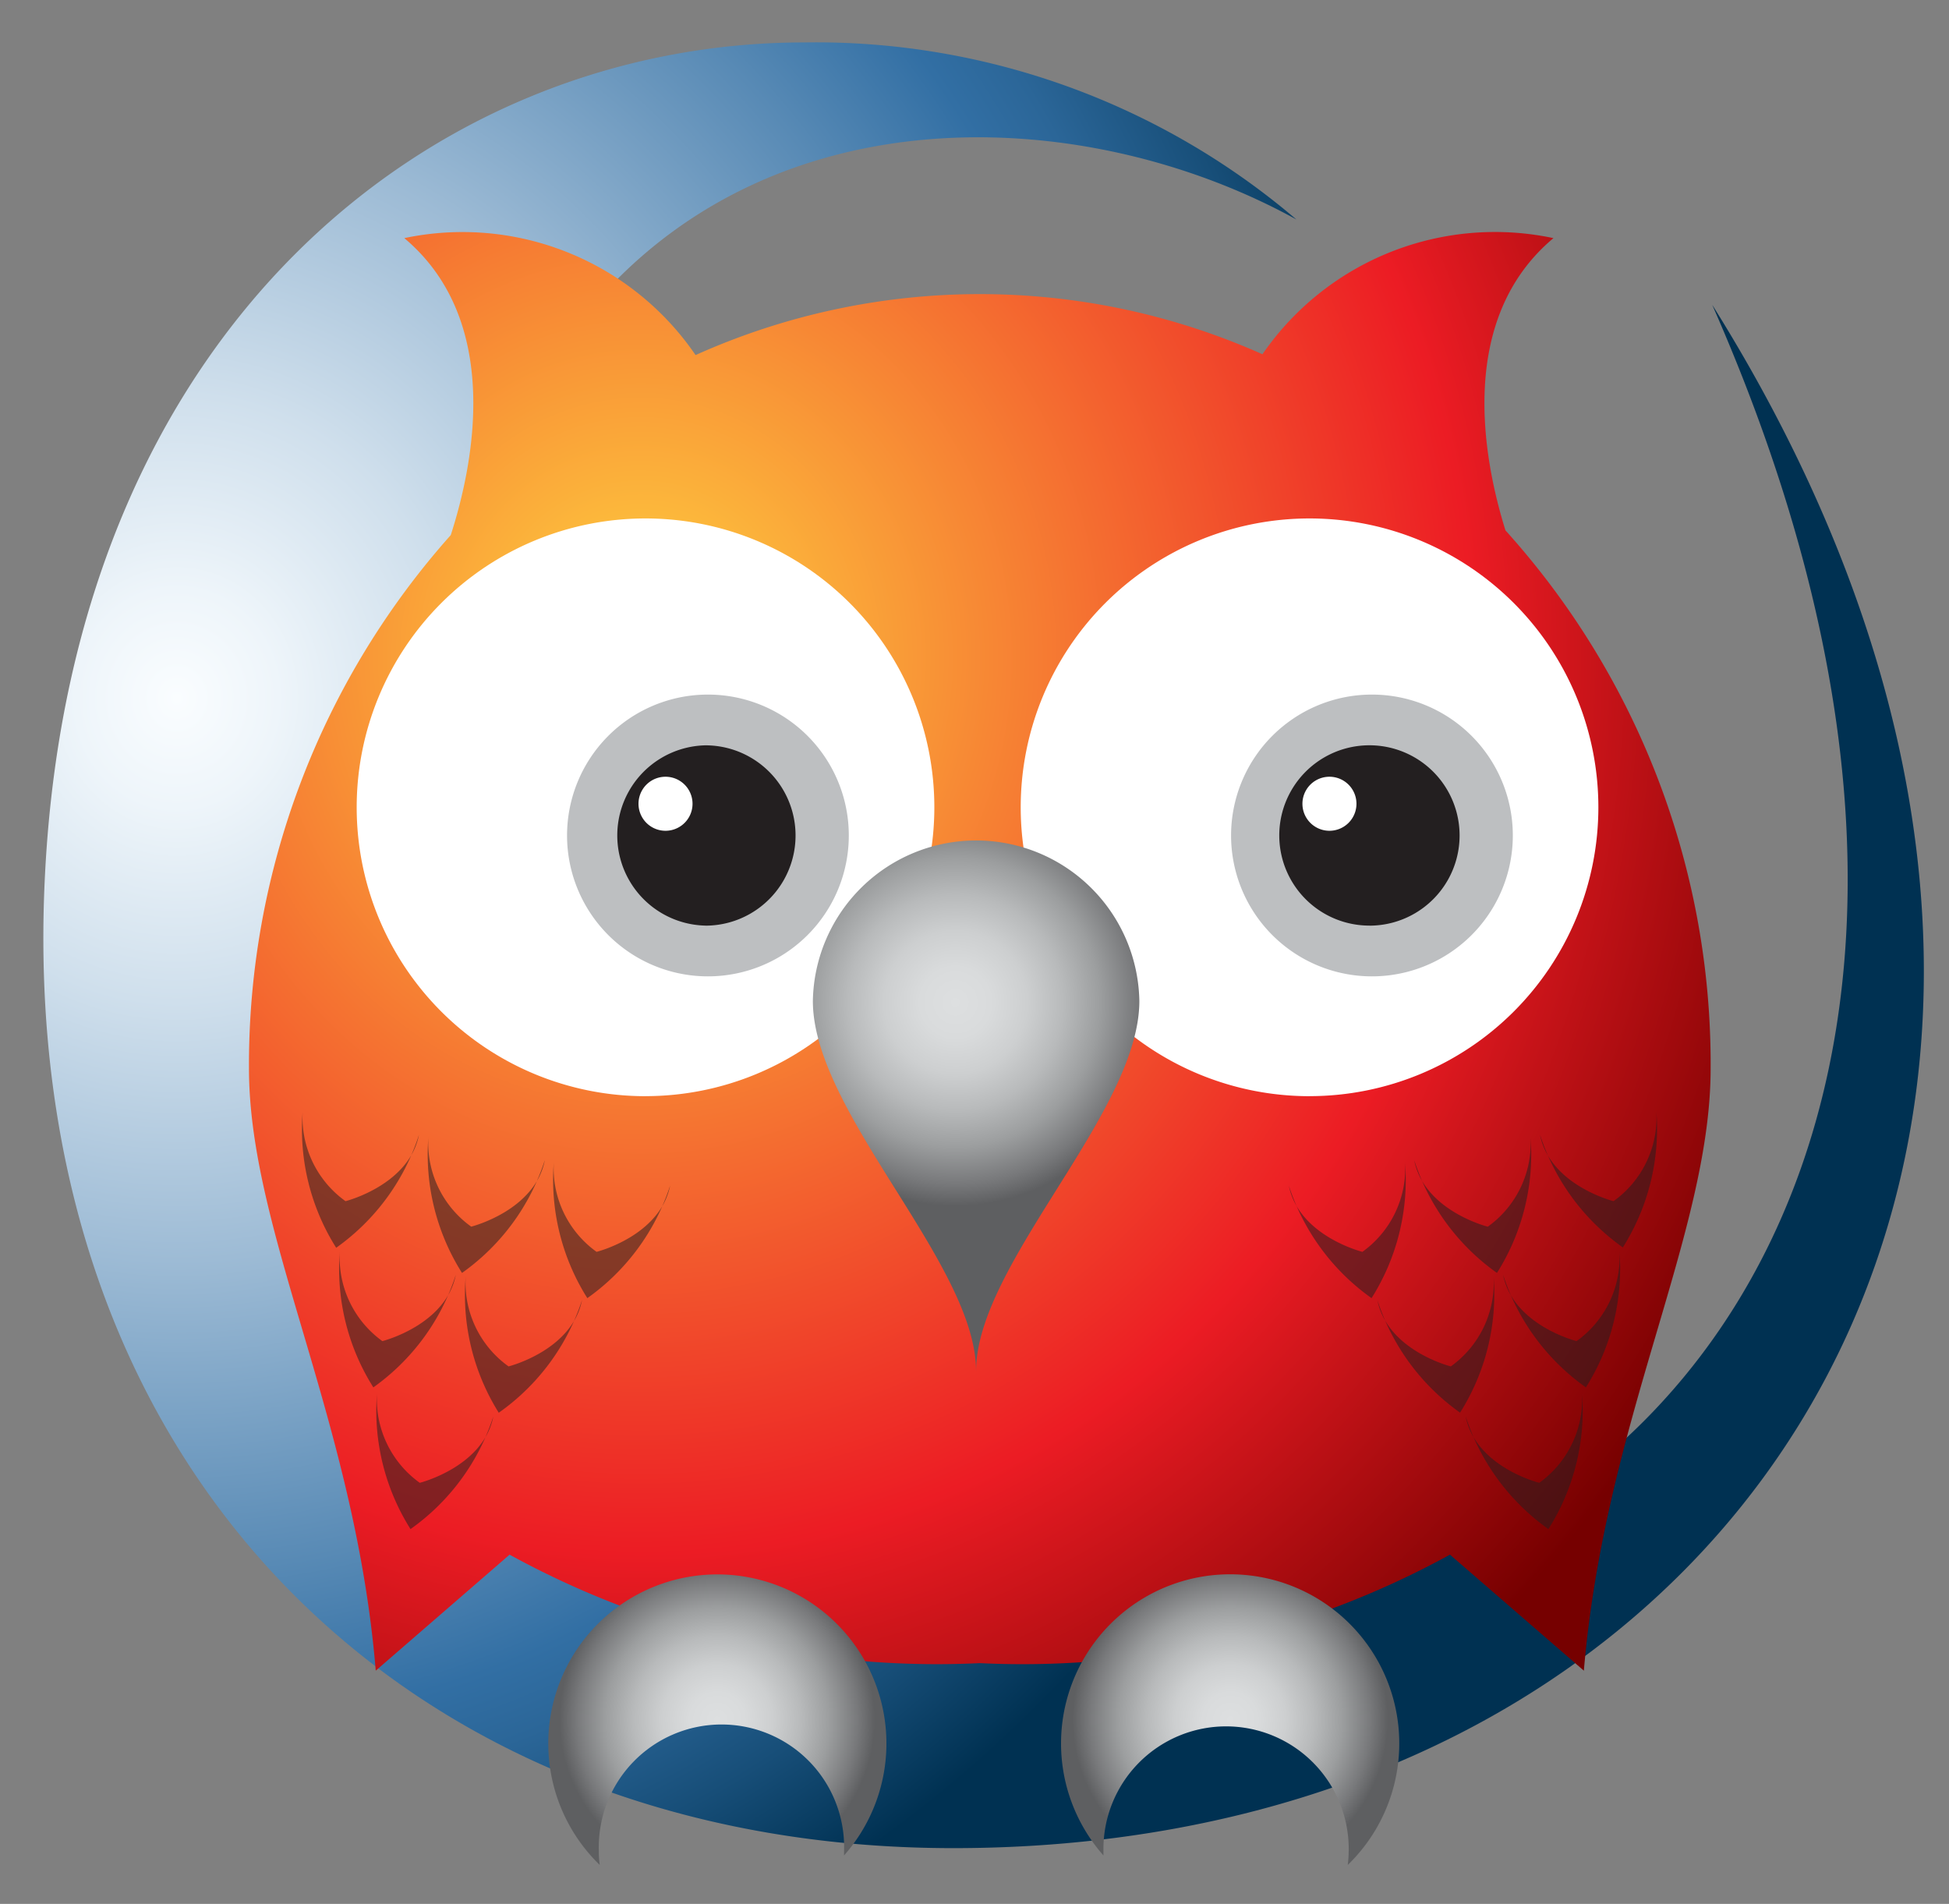
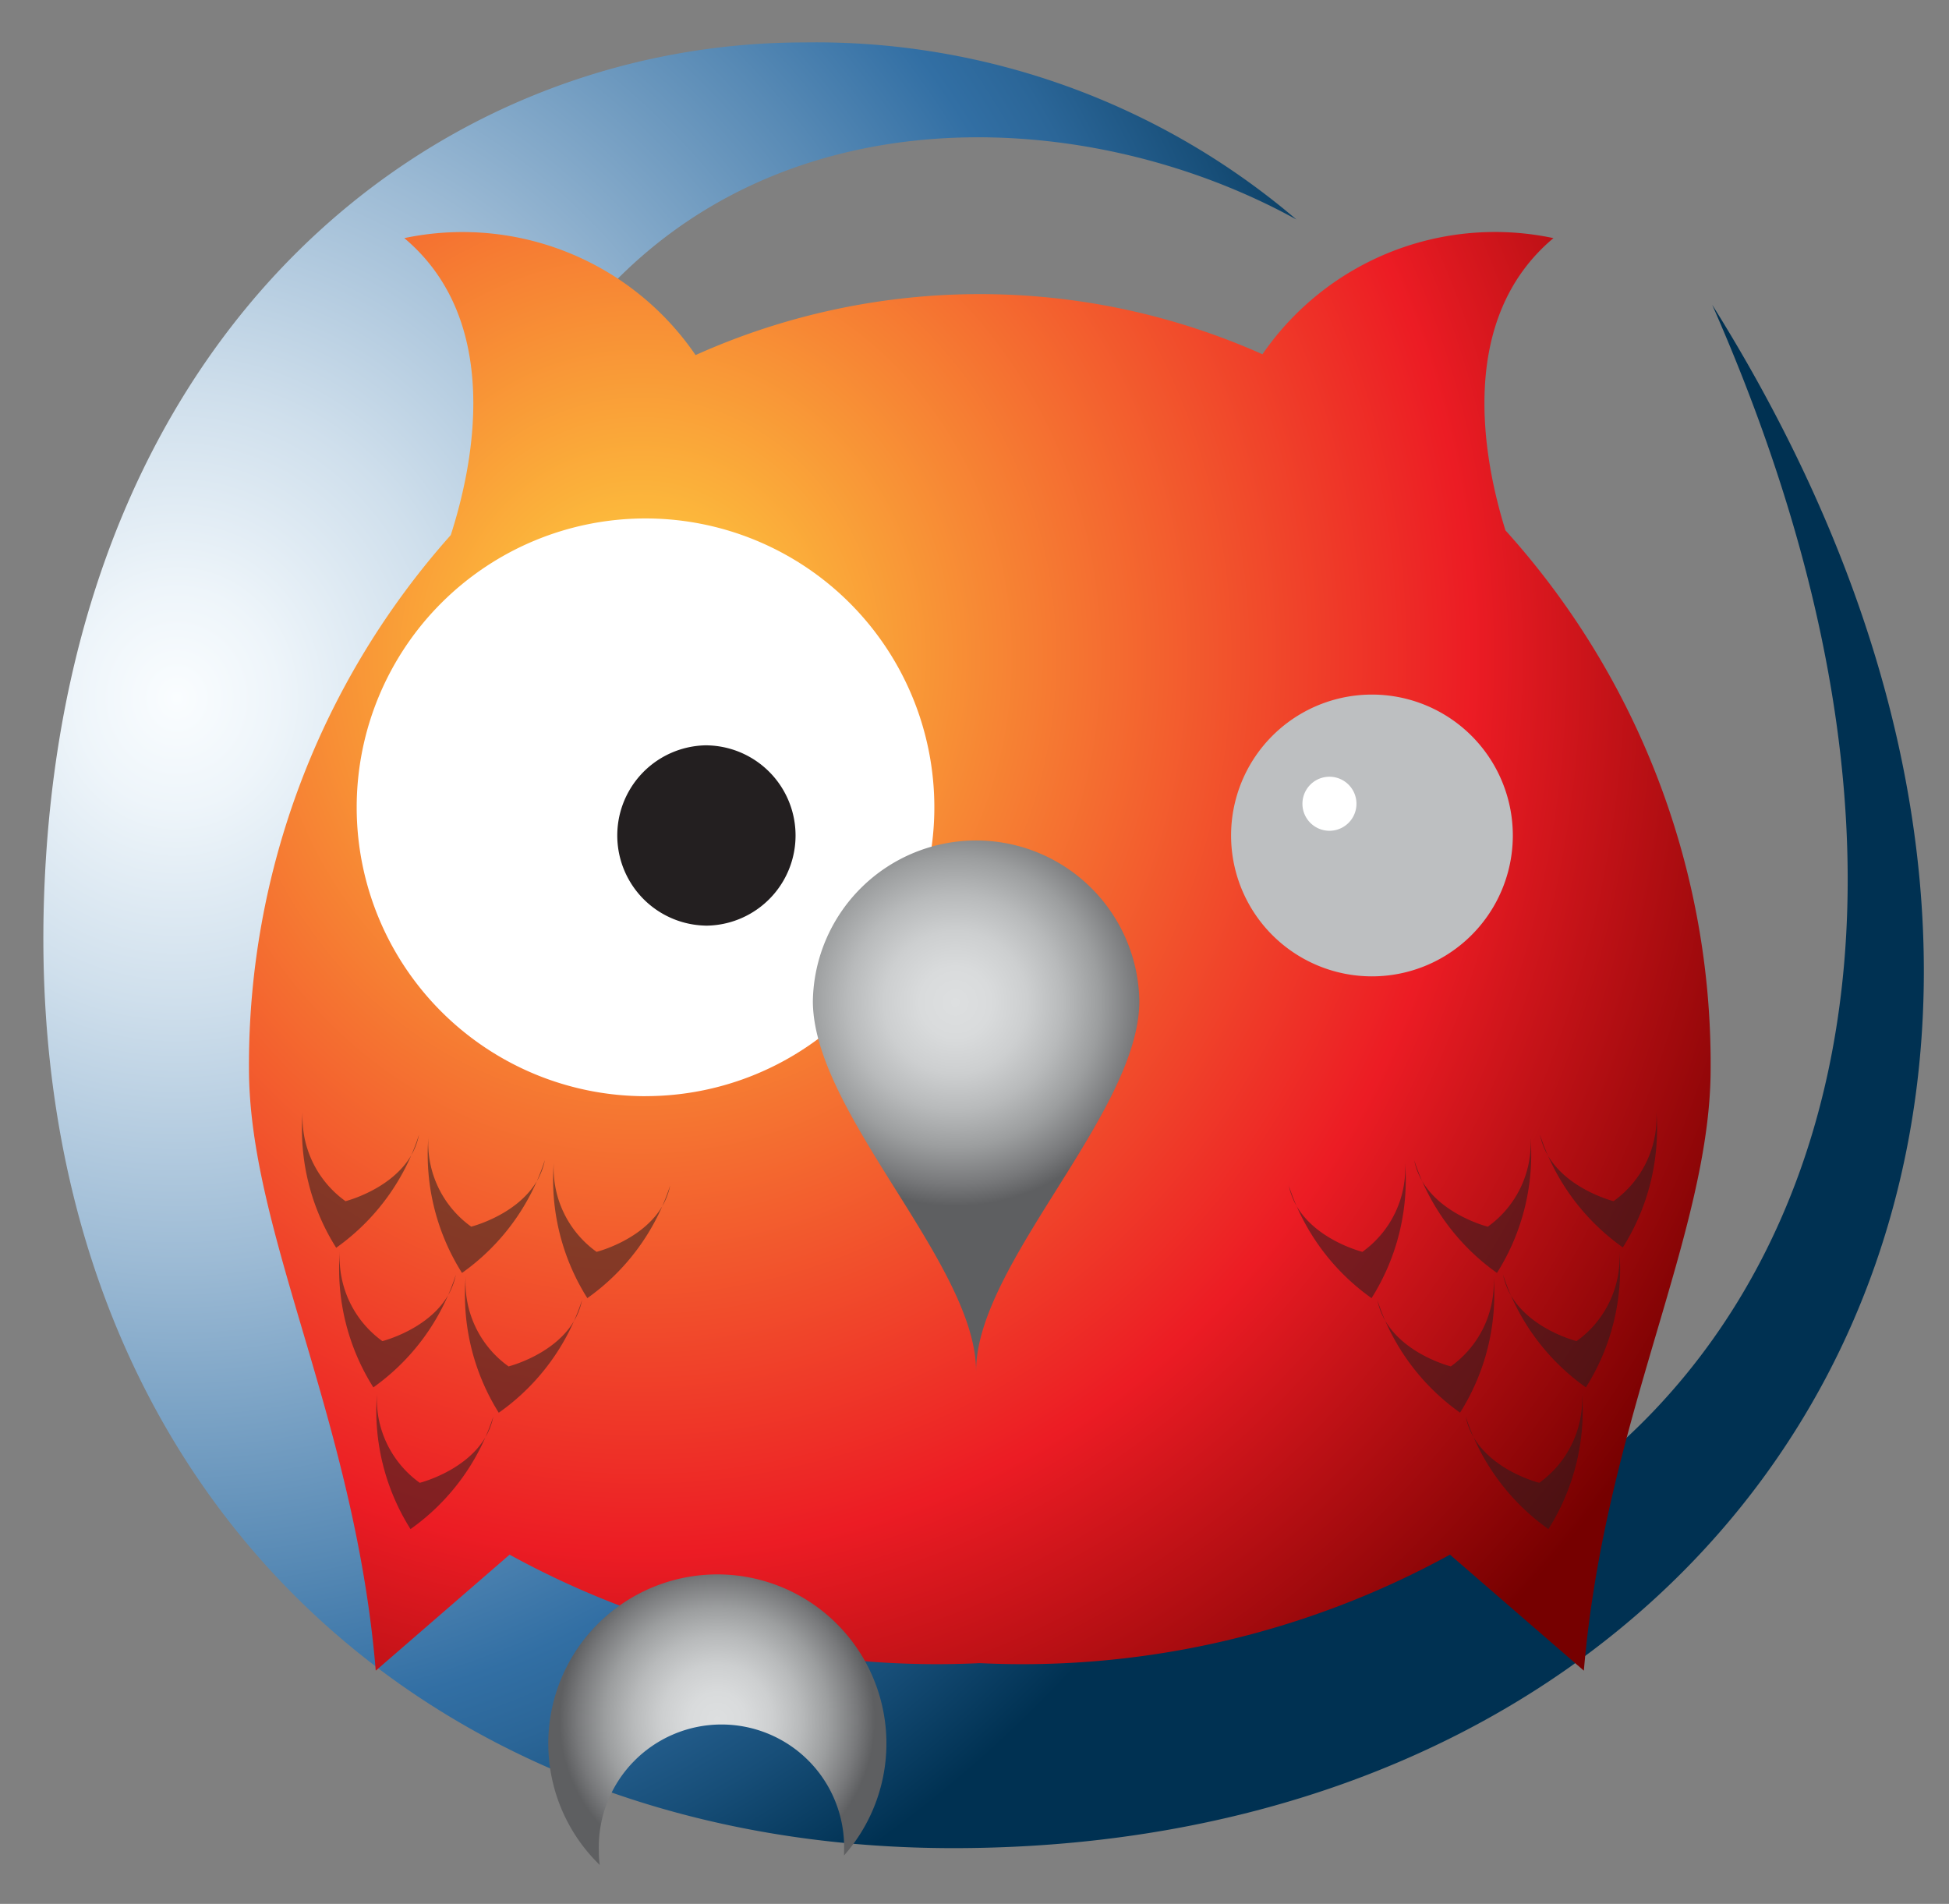
<svg xmlns="http://www.w3.org/2000/svg" width="43" height="42" fill="none">
  <rect width="100%" height="100%" fill="#808080" stroke="none" />
  <path d="M28.602 4.842A16.34 16.34 0 0017.747.936C9.608.936 1.61 7.166.993 19.29.325 32.316 8.925 40.77 21.032 40.77c17.923 0 27.84-16.332 16.744-34.046 7.8 17.7-.88 28.854-12.083 28.854-9.086 0-16.048-6.097-16.048-17.275C9.638 2.17 21.73 1.052 28.602 4.842z" fill="url(#paint0_radial_99_2)" />
  <path d="M33.214 11.699c-.49-1.57-1.077-4.656 1.059-6.446a6.227 6.227 0 00-6.42 2.562 15.304 15.304 0 00-12.507.018 6.227 6.227 0 00-6.426-2.58c2.186 1.837 1.52 5.018 1.025 6.551A17.563 17.563 0 005.493 23.57c0 3.63 2.338 7.757 2.797 13.285l2.953-2.559a19.61 19.61 0 0010.373 2.393 19.607 19.607 0 0010.374-2.393l2.954 2.559c.468-5.528 2.797-9.654 2.797-13.285a17.554 17.554 0 00-4.527-11.87z" fill="url(#paint1_radial_99_2)" />
  <path d="M13.212 40.842a2.708 2.708 0 014.652-1.975 2.706 2.706 0 01.758 1.975v.089a3.73 3.73 0 10-5.39.21 1.974 1.974 0 01-.02-.299z" fill="url(#paint2_radial_99_2)" />
-   <path d="M29.756 40.842a2.706 2.706 0 10-5.411 0v.089a3.731 3.731 0 115.39.21c.012-.099.02-.199.02-.299z" fill="url(#paint3_radial_99_2)" />
  <path d="M9.244 25.033c-.22 1.114-1.621 1.465-1.621 1.465a2.27 2.27 0 01-.946-1.966 4.891 4.891 0 00.74 2.994 4.888 4.888 0 001.827-2.493zm2.776.563c-.221 1.114-1.624 1.464-1.624 1.464a2.27 2.27 0 01-.945-1.973 4.892 4.892 0 00.742 2.994 4.885 4.885 0 001.826-2.485zm-1.963 2.524c-.22 1.115-1.621 1.465-1.621 1.465a2.27 2.27 0 01-.939-1.974 4.891 4.891 0 00.74 2.995 4.885 4.885 0 001.82-2.485zm2.784.559c-.22 1.114-1.621 1.464-1.621 1.464a2.27 2.27 0 01-.946-1.974 4.89 4.89 0 00.73 2.996 4.887 4.887 0 001.837-2.486zm-1.957 2.568c-.22 1.114-1.623 1.464-1.623 1.464a2.272 2.272 0 01-.944-1.973 4.891 4.891 0 00.74 2.994 4.886 4.886 0 001.827-2.485zm3.901-5.095c-.22 1.114-1.623 1.464-1.623 1.464a2.27 2.27 0 01-.944-1.973 4.893 4.893 0 00.74 2.994 4.888 4.888 0 001.827-2.485zm19.192-1.119c.22 1.114 1.622 1.465 1.622 1.465a2.27 2.27 0 00.945-1.974 4.893 4.893 0 01-.74 2.994 4.887 4.887 0 01-1.827-2.485zm-2.775.563c.22 1.114 1.623 1.465 1.623 1.465a2.27 2.27 0 00.943-1.974 4.895 4.895 0 01-.741 2.994 4.887 4.887 0 01-1.825-2.485zm1.96 2.524c.22 1.115 1.622 1.465 1.622 1.465a2.271 2.271 0 00.945-1.974 4.891 4.891 0 01-.74 2.995 4.885 4.885 0 01-1.827-2.485zm-2.773.559c.22 1.114 1.62 1.464 1.62 1.464a2.268 2.268 0 00.944-1.974 4.89 4.89 0 01-.74 2.994 4.888 4.888 0 01-1.825-2.484zm1.948 2.568c.22 1.114 1.623 1.464 1.623 1.464a2.273 2.273 0 00.944-1.973 4.889 4.889 0 01-.742 2.994 4.888 4.888 0 01-1.825-2.485zm-3.902-5.095c.22 1.114 1.623 1.464 1.623 1.464A2.268 2.268 0 0031 25.643a4.89 4.89 0 01-.74 2.994 4.89 4.89 0 01-1.826-2.485z" opacity=".53" fill="#231F20" />
  <path d="M14.242 24.181a6.372 6.372 0 100-12.744 6.372 6.372 0 000 12.745z" fill="#fff" />
-   <path d="M15.563 21.538a3.108 3.108 0 100-6.215 3.108 3.108 0 000 6.215z" fill="#BDBFC1" />
  <path d="M15.563 20.42a1.989 1.989 0 100-3.978 1.989 1.989 0 000 3.977z" fill="#231F20" />
-   <path d="M14.683 18.327a.596.596 0 100-1.192.596.596 0 000 1.192zm14.209 5.854a6.372 6.372 0 100-12.744 6.372 6.372 0 000 12.745z" fill="#fff" />
  <path d="M30.213 21.538a3.108 3.108 0 100-6.215 3.108 3.108 0 000 6.215z" fill="#BDBFC1" />
-   <path d="M30.213 20.42a1.989 1.989 0 100-3.979 1.989 1.989 0 000 3.978z" fill="#231F20" />
  <path d="M29.331 18.327a.596.596 0 100-1.192.596.596 0 000 1.192z" fill="#fff" />
  <path d="M21.535 30.243c0-2.358 3.602-5.7 3.602-8.16a3.602 3.602 0 00-7.203 0c0 2.46 3.6 5.802 3.6 8.16z" fill="url(#paint4_radial_99_2)" />
  <defs>
    <radialGradient id="paint0_radial_99_2" cx="0" cy="0" r="1" gradientUnits="userSpaceOnUse" gradientTransform="matrix(27.844 0 0 30.285 4.115 15.436)">
      <stop stop-color="#FAFDFF" />
      <stop offset=".079" stop-color="#EEF5FA" />
      <stop offset=".22" stop-color="#CFDFEC" />
      <stop offset=".407" stop-color="#9DBBD5" />
      <stop offset=".631" stop-color="#588AB5" />
      <stop offset=".745" stop-color="#326FA4" />
      <stop offset=".799" stop-color="#2B6698" />
      <stop offset=".897" stop-color="#174E78" />
      <stop offset=".994" stop-color="#003152" />
    </radialGradient>
    <radialGradient id="paint1_radial_99_2" cx="0" cy="0" r="1" gradientUnits="userSpaceOnUse" gradientTransform="matrix(27.71 0 0 29.429 14.078 14.547)">
      <stop stop-color="#FFD540" />
      <stop offset=".667" stop-color="#EC1C24" />
      <stop offset=".994" stop-color="#760000" />
    </radialGradient>
    <radialGradient id="paint2_radial_99_2" cx="0" cy="0" r="1" gradientUnits="userSpaceOnUse" gradientTransform="translate(15.823 37.937) scale(3.478)">
      <stop stop-color="#DDDFE0" />
      <stop offset=".174" stop-color="#D9DBDC" />
      <stop offset=".351" stop-color="#CDCFD0" />
      <stop offset=".531" stop-color="#B8BABB" />
      <stop offset=".711" stop-color="#9C9E9F" />
      <stop offset=".891" stop-color="#78797B" />
      <stop offset="1" stop-color="#5E5F61" />
    </radialGradient>
    <radialGradient id="paint3_radial_99_2" cx="0" cy="0" r="1" gradientUnits="userSpaceOnUse" gradientTransform="translate(27.142 37.937) scale(3.478)">
      <stop stop-color="#DDDFE0" />
      <stop offset=".174" stop-color="#D9DBDC" />
      <stop offset=".351" stop-color="#CDCFD0" />
      <stop offset=".531" stop-color="#B8BABB" />
      <stop offset=".711" stop-color="#9C9E9F" />
      <stop offset=".891" stop-color="#78797B" />
      <stop offset="1" stop-color="#5E5F61" />
    </radialGradient>
    <radialGradient id="paint4_radial_99_2" cx="0" cy="0" r="1" gradientUnits="userSpaceOnUse" gradientTransform="translate(21.08 22.114) scale(4.487)">
      <stop stop-color="#DDDFE0" />
      <stop offset=".174" stop-color="#D9DBDC" />
      <stop offset=".351" stop-color="#CDCFD0" />
      <stop offset=".531" stop-color="#B8BABB" />
      <stop offset=".711" stop-color="#9C9E9F" />
      <stop offset=".891" stop-color="#78797B" />
      <stop offset="1" stop-color="#5E5F61" />
    </radialGradient>
  </defs>
</svg>